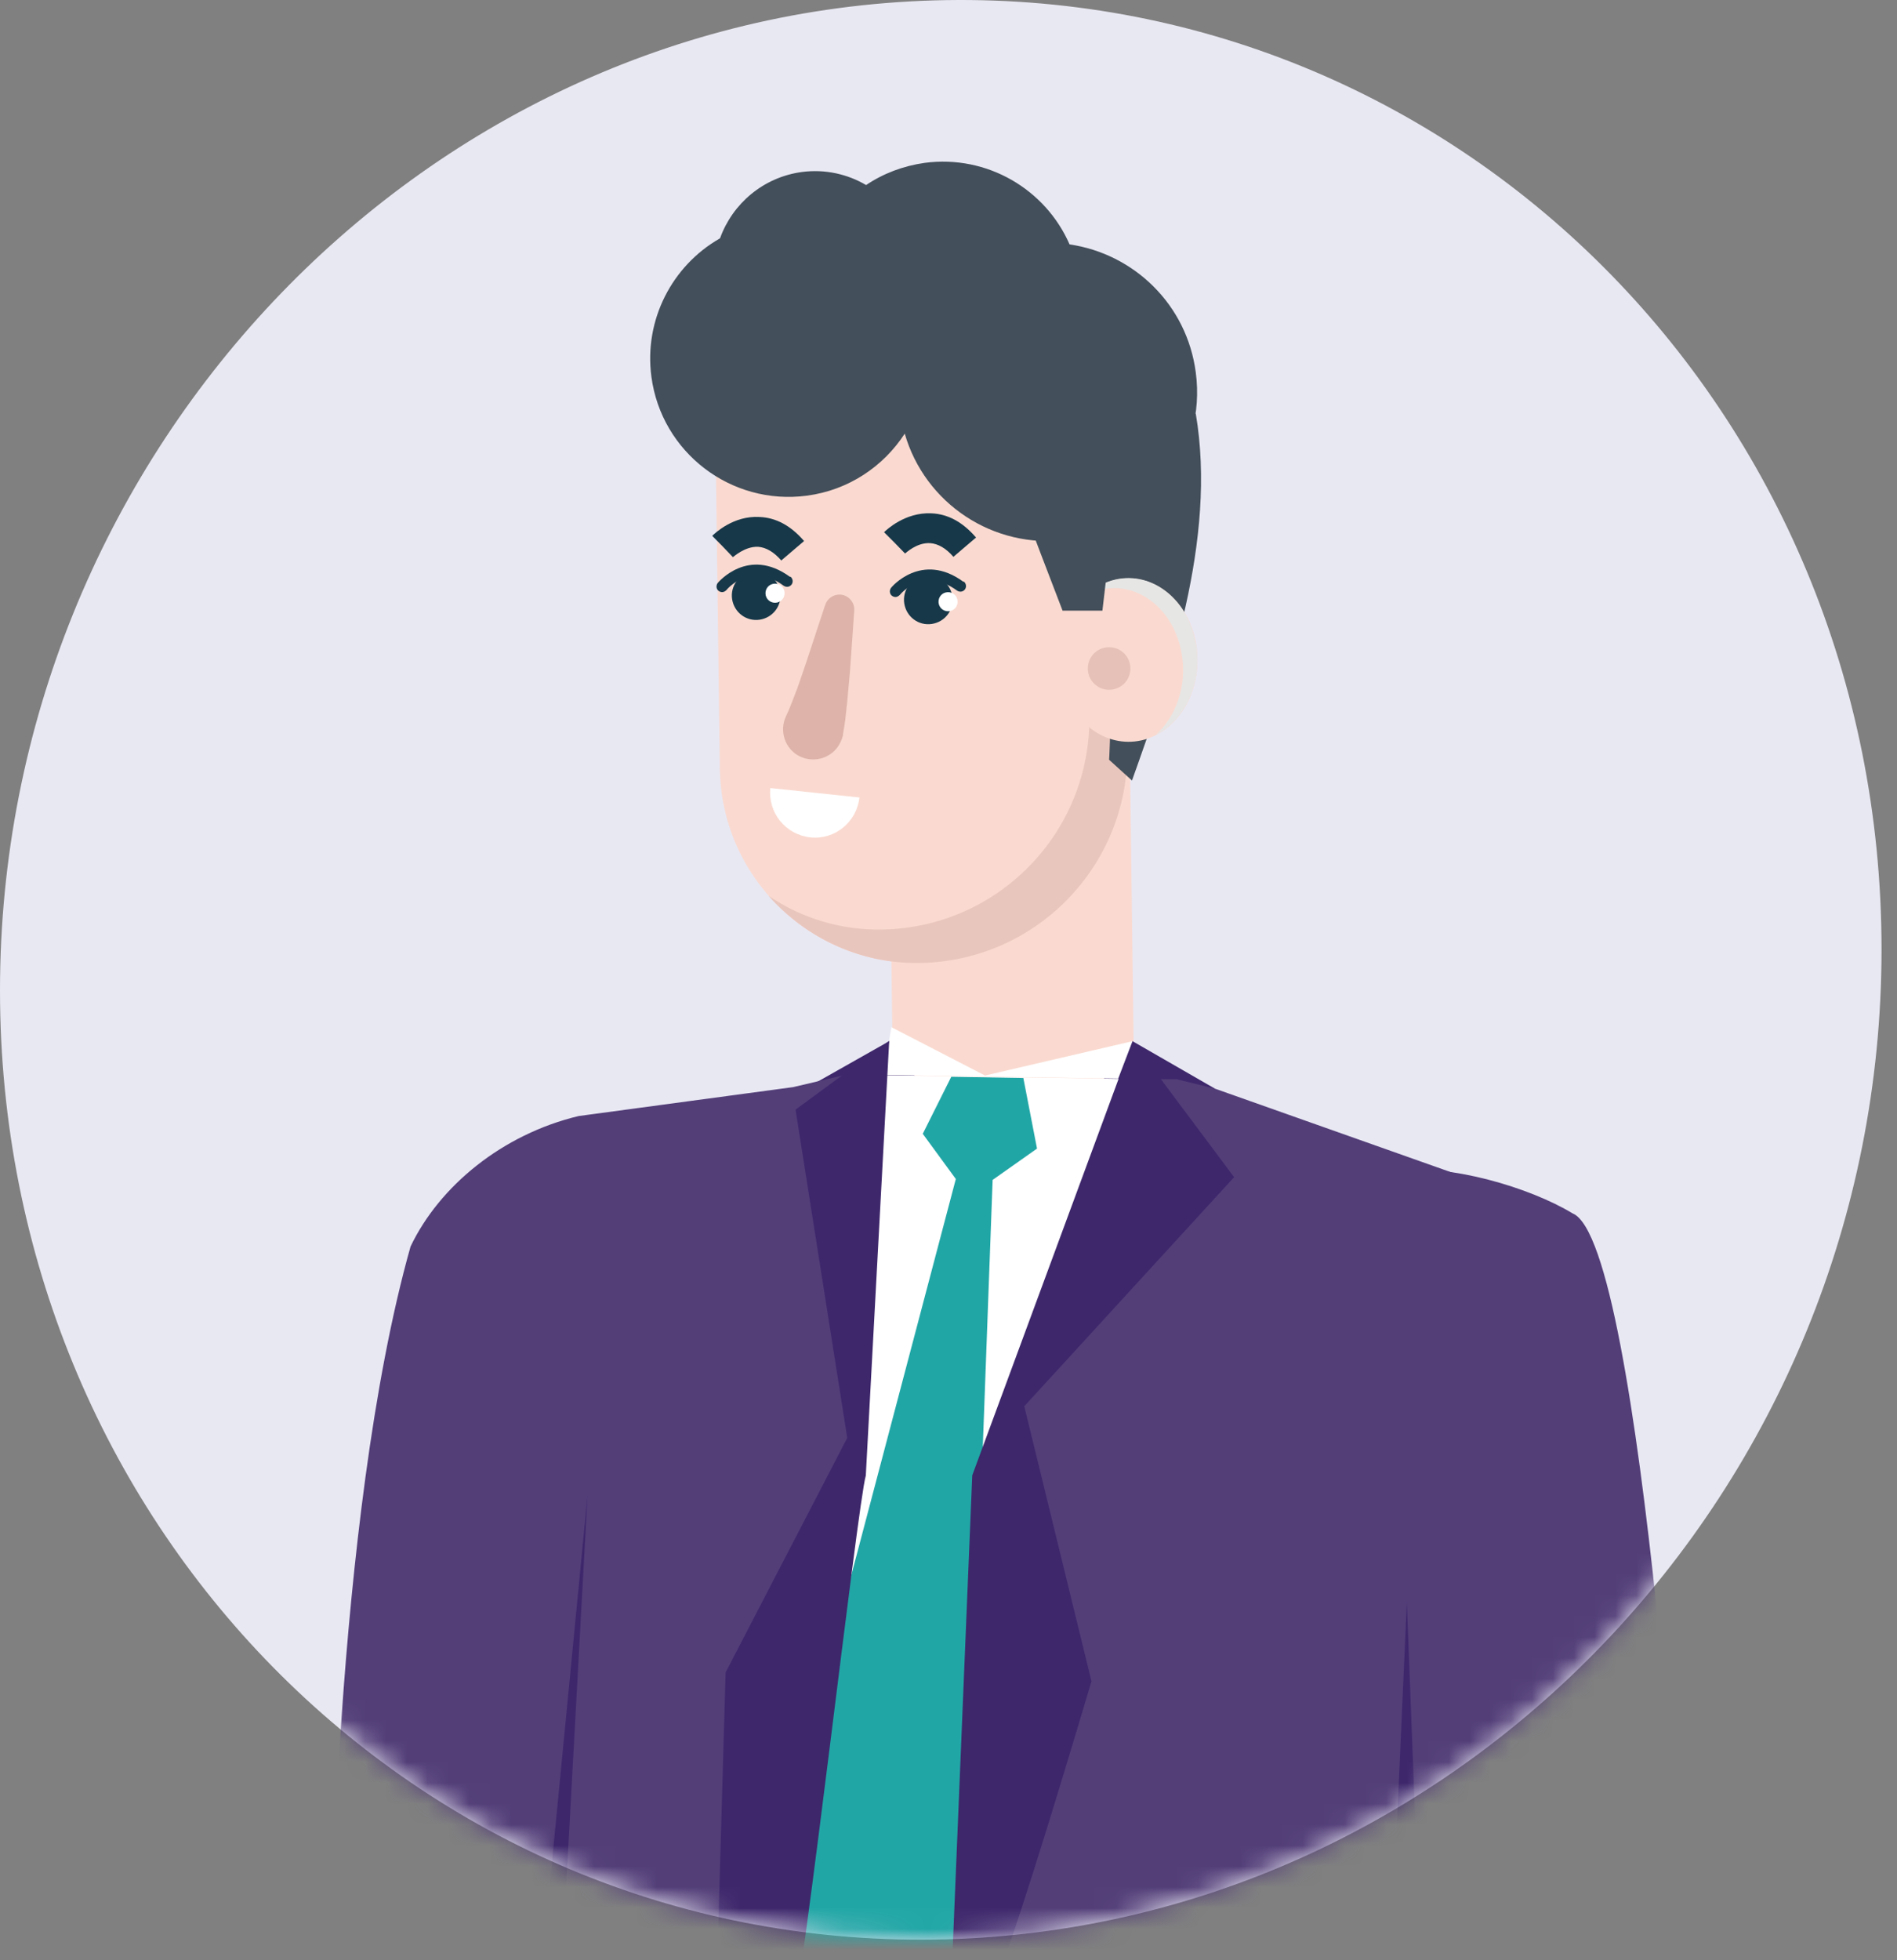
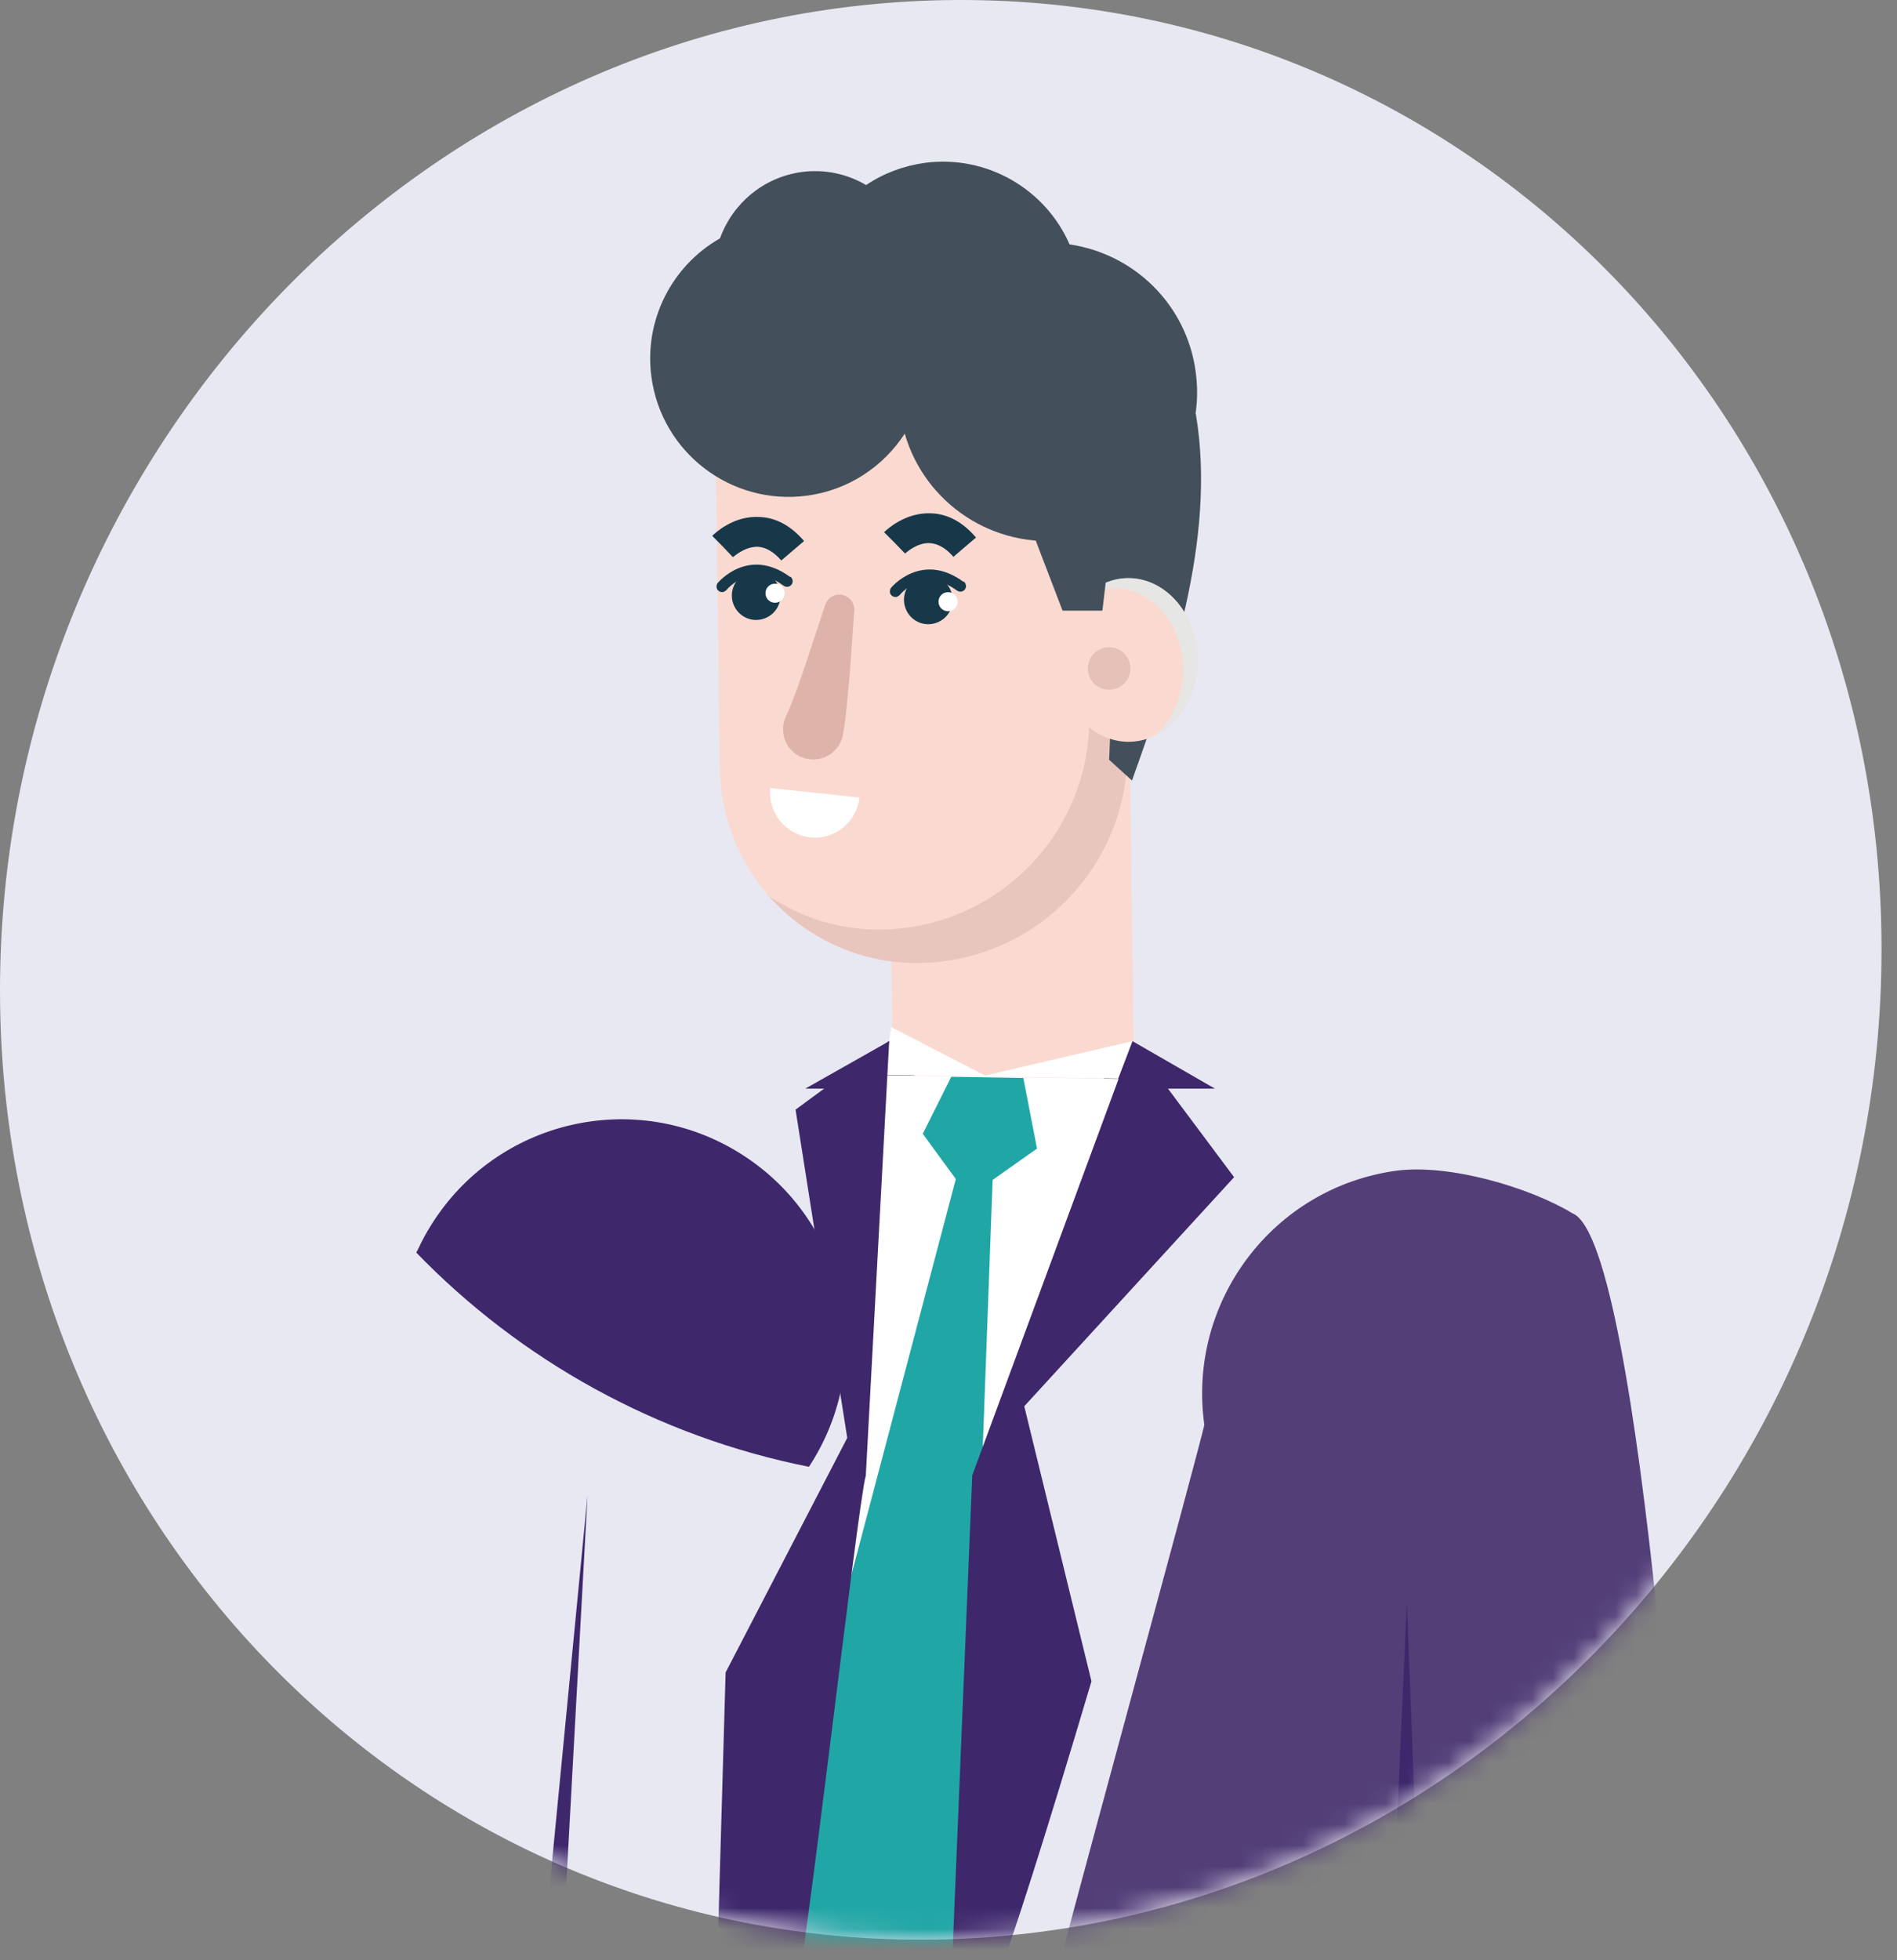
<svg xmlns="http://www.w3.org/2000/svg" width="91" height="94" viewBox="0 0 91 94" fill="none">
  <rect x="0" y="0" width="91" height="94" fill="#808080" stroke="none" />
  <path d="M90.258 45.52C90.258 71.385 69.82 92.641 44.801 93.005C19.971 93.356 0 72.976 0 47.49C0 22.004 19.986 0.748 44.801 0.019C69.82 -0.71 90.258 19.655 90.258 45.52Z" fill="#E8E8F3" />
  <mask id="mask0_165_549" style="mask-type:luminance" maskUnits="userSpaceOnUse" x="0" y="0" width="91" height="94">
    <path d="M90.258 45.535C90.258 71.4 69.82 92.656 44.801 93.02C19.971 93.37 0 72.99 0 47.504C0 22.018 19.986 0.763 44.801 0.034C69.616 -0.696 90.258 19.67 90.258 45.535Z" fill="white" />
  </mask>
  <g mask="url(#mask0_165_549)">
-     <path d="M54.023 22.601L42.456 22.753L42.967 61.832L54.535 61.68L54.023 22.601Z" fill="#FADAD0" />
+     <path d="M54.023 22.601L42.456 22.753L42.967 61.832L54.535 61.68Z" fill="#FADAD0" />
    <path d="M54.094 35.936C54.167 41.523 49.703 46.104 44.115 46.177C38.893 46.25 34.589 42.063 34.531 36.84L34.312 20.238L53.875 19.976L54.079 35.936H54.094Z" fill="#FADAD0" />
    <path d="M52.27 34.345L52.081 20.005L53.875 19.976L54.079 35.936C54.152 41.523 49.688 46.104 44.101 46.177C41.227 46.22 38.63 44.951 36.865 42.953C38.411 44.003 40.278 44.601 42.277 44.572C47.864 44.499 52.328 39.918 52.255 34.331L52.27 34.345Z" fill="#E9C6BD" />
    <path d="M41.227 38.241C41.095 39.422 40.045 40.283 38.863 40.152C37.682 40.021 36.836 38.97 36.952 37.789L41.227 38.241Z" fill="white" />
    <path d="M44.247 27.635C44.874 27.474 45.501 27.854 45.662 28.481C45.822 29.108 45.443 29.736 44.816 29.896C44.188 30.057 43.561 29.677 43.401 29.05C43.24 28.423 43.619 27.795 44.247 27.635Z" fill="#173849" />
    <path d="M35.989 27.431C36.617 27.27 37.244 27.649 37.404 28.277C37.565 28.904 37.186 29.531 36.558 29.692C35.931 29.852 35.304 29.473 35.143 28.846C34.983 28.218 35.362 27.591 35.989 27.431Z" fill="#173849" />
    <path d="M46.829 25.768L45.735 26.701C45.385 26.293 45.005 26.074 44.626 26.045C43.97 26.001 43.43 26.541 43.415 26.541L42.919 26.03L42.409 25.52C42.511 25.418 43.415 24.557 44.67 24.615C45.472 24.644 46.187 25.038 46.814 25.768H46.829Z" fill="#173849" />
    <path d="M36.427 24.79C37.23 24.819 37.944 25.213 38.572 25.943L37.478 26.876C37.127 26.468 36.748 26.249 36.369 26.22C35.727 26.191 35.173 26.716 35.158 26.716L34.662 26.205L35.173 26.716L34.166 25.695C34.268 25.593 35.173 24.717 36.427 24.79Z" fill="#173849" />
    <path d="M38.207 33.12L38.674 31.763L39.578 29.021C39.68 28.7 39.972 28.495 40.308 28.51C40.702 28.539 41.008 28.875 40.979 29.283L40.775 32.186L40.643 33.645C40.585 34.141 40.556 34.608 40.439 35.206V35.264C40.41 35.381 40.366 35.498 40.308 35.615C39.958 36.329 39.082 36.621 38.367 36.271C37.653 35.921 37.361 35.046 37.711 34.331C37.871 33.995 38.047 33.528 38.207 33.105V33.12Z" fill="#DEB4AA" />
    <path d="M37.069 28C37.317 27.941 37.565 28.087 37.623 28.335C37.682 28.583 37.536 28.831 37.288 28.89C37.04 28.948 36.792 28.802 36.733 28.554C36.675 28.306 36.821 28.058 37.069 28Z" fill="white" />
    <path d="M45.37 28.408C45.618 28.35 45.866 28.496 45.924 28.744C45.983 28.992 45.837 29.24 45.589 29.298C45.341 29.356 45.093 29.21 45.034 28.962C44.976 28.714 45.122 28.466 45.37 28.408Z" fill="white" />
    <path d="M37.915 27.649C38.032 27.737 38.061 27.912 37.973 28.029C37.886 28.145 37.725 28.175 37.594 28.087C36.004 26.92 34.895 28.233 34.851 28.291C34.793 28.35 34.72 28.393 34.647 28.393C34.589 28.393 34.531 28.379 34.472 28.335C34.355 28.248 34.341 28.073 34.428 27.956C34.443 27.941 35.887 26.191 37.9 27.664L37.915 27.649Z" fill="#173849" />
    <path d="M46.23 27.883C46.347 27.97 46.376 28.145 46.289 28.262C46.201 28.379 46.041 28.408 45.91 28.32C44.319 27.154 43.211 28.466 43.167 28.525C43.108 28.583 43.035 28.627 42.963 28.627C42.904 28.627 42.846 28.612 42.788 28.569C42.671 28.481 42.656 28.306 42.744 28.189C42.744 28.175 44.203 26.424 46.216 27.898L46.23 27.883Z" fill="#173849" />
    <path d="M34.545 11.413C35.144 9.764 36.617 8.495 38.47 8.247C39.578 8.101 40.658 8.349 41.548 8.874C42.365 8.32 43.328 7.955 44.363 7.809C47.354 7.415 50.155 9.078 51.307 11.719C54.4 12.171 56.939 14.607 57.362 17.861C57.887 21.77 55.13 25.374 51.205 25.884C47.646 26.351 44.363 24.134 43.401 20.793C42.379 22.369 40.702 23.506 38.703 23.769C35.071 24.25 31.73 21.697 31.248 18.065C30.884 15.322 32.255 12.74 34.516 11.442L34.545 11.413Z" fill="#434F5A" />
    <path d="M54.298 37.424L53.204 36.432C53.204 36.432 53.554 31.399 52.445 27.474C51.336 23.55 48.959 22.908 48.959 22.908L57.361 19.83C58.397 25.899 56.048 32.537 54.298 37.438V37.424Z" fill="#434F5A" />
    <path d="M56.705 29.181C57.858 30.859 57.639 33.339 56.224 34.696C54.809 36.053 52.722 35.805 51.57 34.127C50.418 32.449 50.636 29.969 52.051 28.613C53.467 27.241 55.553 27.504 56.705 29.181Z" fill="#FADAD0" />
    <g style="mix-blend-mode:multiply">
      <path d="M57.376 30.888C57.683 32.726 56.851 34.521 55.451 35.236C56.413 34.36 56.953 32.887 56.691 31.37C56.341 29.24 54.605 27.854 52.81 28.277C52.577 28.335 52.343 28.423 52.124 28.54C52.518 28.189 52.971 27.912 53.481 27.796C55.276 27.372 57.012 28.758 57.362 30.888H57.376Z" fill="#E6E6E5" />
    </g>
    <path d="M19.971 60.065C19.971 60.065 20.015 59.963 20.044 59.919L20.088 59.832C20.263 59.452 20.467 59.088 20.686 58.737C23.837 53.69 30.475 52.158 35.508 55.309C40.555 58.46 42.087 65.098 38.936 70.131C38.892 70.204 38.849 70.262 38.805 70.335C31.481 68.876 24.96 65.215 19.971 60.065Z" fill="#3E276B" />
    <path d="M58.281 52.202H52.577L54.327 49.926L58.281 52.202Z" fill="#3E276B" />
    <path d="M44.334 52.202H38.63L42.656 49.926L44.334 52.202Z" fill="#3E276B" />
-     <path d="M59.929 95.836C51.964 95.836 15.857 95.048 15.857 95.048C15.857 95.048 15.989 72.917 19.694 59.773C21.08 56.87 24.1 54.39 27.762 53.515L38.046 52.129L40.658 51.516C41.066 55.294 44.261 58.241 48.142 58.256C52.037 58.27 55.217 55.528 55.655 51.749H56.442L58.281 52.202L73 57.41L72.796 59.044C66.187 66.411 70.622 95.836 59.944 95.836H59.929Z" fill="#533E78" />
    <path d="M55.64 51.75L47.12 71.021C46.712 71.021 46.303 71.05 45.895 71.05C44.13 71.05 42.525 77.629 40.818 77.381L40.628 51.531L55.64 51.764V51.75Z" fill="white" />
    <path d="M44.276 54.346L45.633 51.633L49.09 51.691L49.746 55.076L47.617 56.578L46.012 100.096C45.837 100.096 44.013 100.752 43.838 100.752C42.073 100.752 41.314 100.373 39.608 100.125L35.479 95.836L45.851 56.535L44.261 54.361L44.276 54.346Z" fill="#21A6A6" />
    <path d="M59.2 56.447L49.134 67.432L52.358 80.62C47.879 95.675 46.42 99.308 45.458 99.322L46.639 70.744L54.327 49.926L59.2 56.447Z" fill="#3E276B" />
    <path d="M47.252 51.574L54.327 49.926L53.642 51.72L42.379 51.545L42.759 49.255L47.252 51.574Z" fill="white" />
    <path d="M38.163 53.208L42.656 49.911L41.533 70.758C41.124 72.173 38.513 95.413 37.959 96.915H34.326L34.808 80.197L40.643 68.949L38.163 53.208Z" fill="#3E276B" />
    <path d="M66.96 56.141C69.513 55.791 73.394 56.943 75.436 58.183C78.835 59.54 80.936 94.888 80.936 94.888C80.936 94.888 67.004 113.021 50.315 96.171C50.271 95.953 57.799 68.541 57.77 68.308C56.953 62.414 61.067 56.958 66.96 56.141Z" fill="#533E78" />
    <path d="M52.883 29.283H50.972L49.965 26.657L49.527 25.505L53.277 25.913L52.883 29.283Z" fill="#434F5A" />
    <path d="M53.204 31.034C53.773 31.034 54.225 31.486 54.225 32.055C54.225 32.624 53.773 33.076 53.204 33.076C52.635 33.076 52.183 32.624 52.183 32.055C52.183 31.486 52.635 31.034 53.204 31.034Z" fill="#E6C1B7" />
    <path d="M72.227 94.888H66.684L67.486 76.842L68.142 93.823L72.227 94.888Z" fill="#3E276B" />
    <path d="M26.916 94.888L28.185 71.692L25.953 94.727L26.916 94.888Z" fill="#3E276B" />
  </g>
</svg>